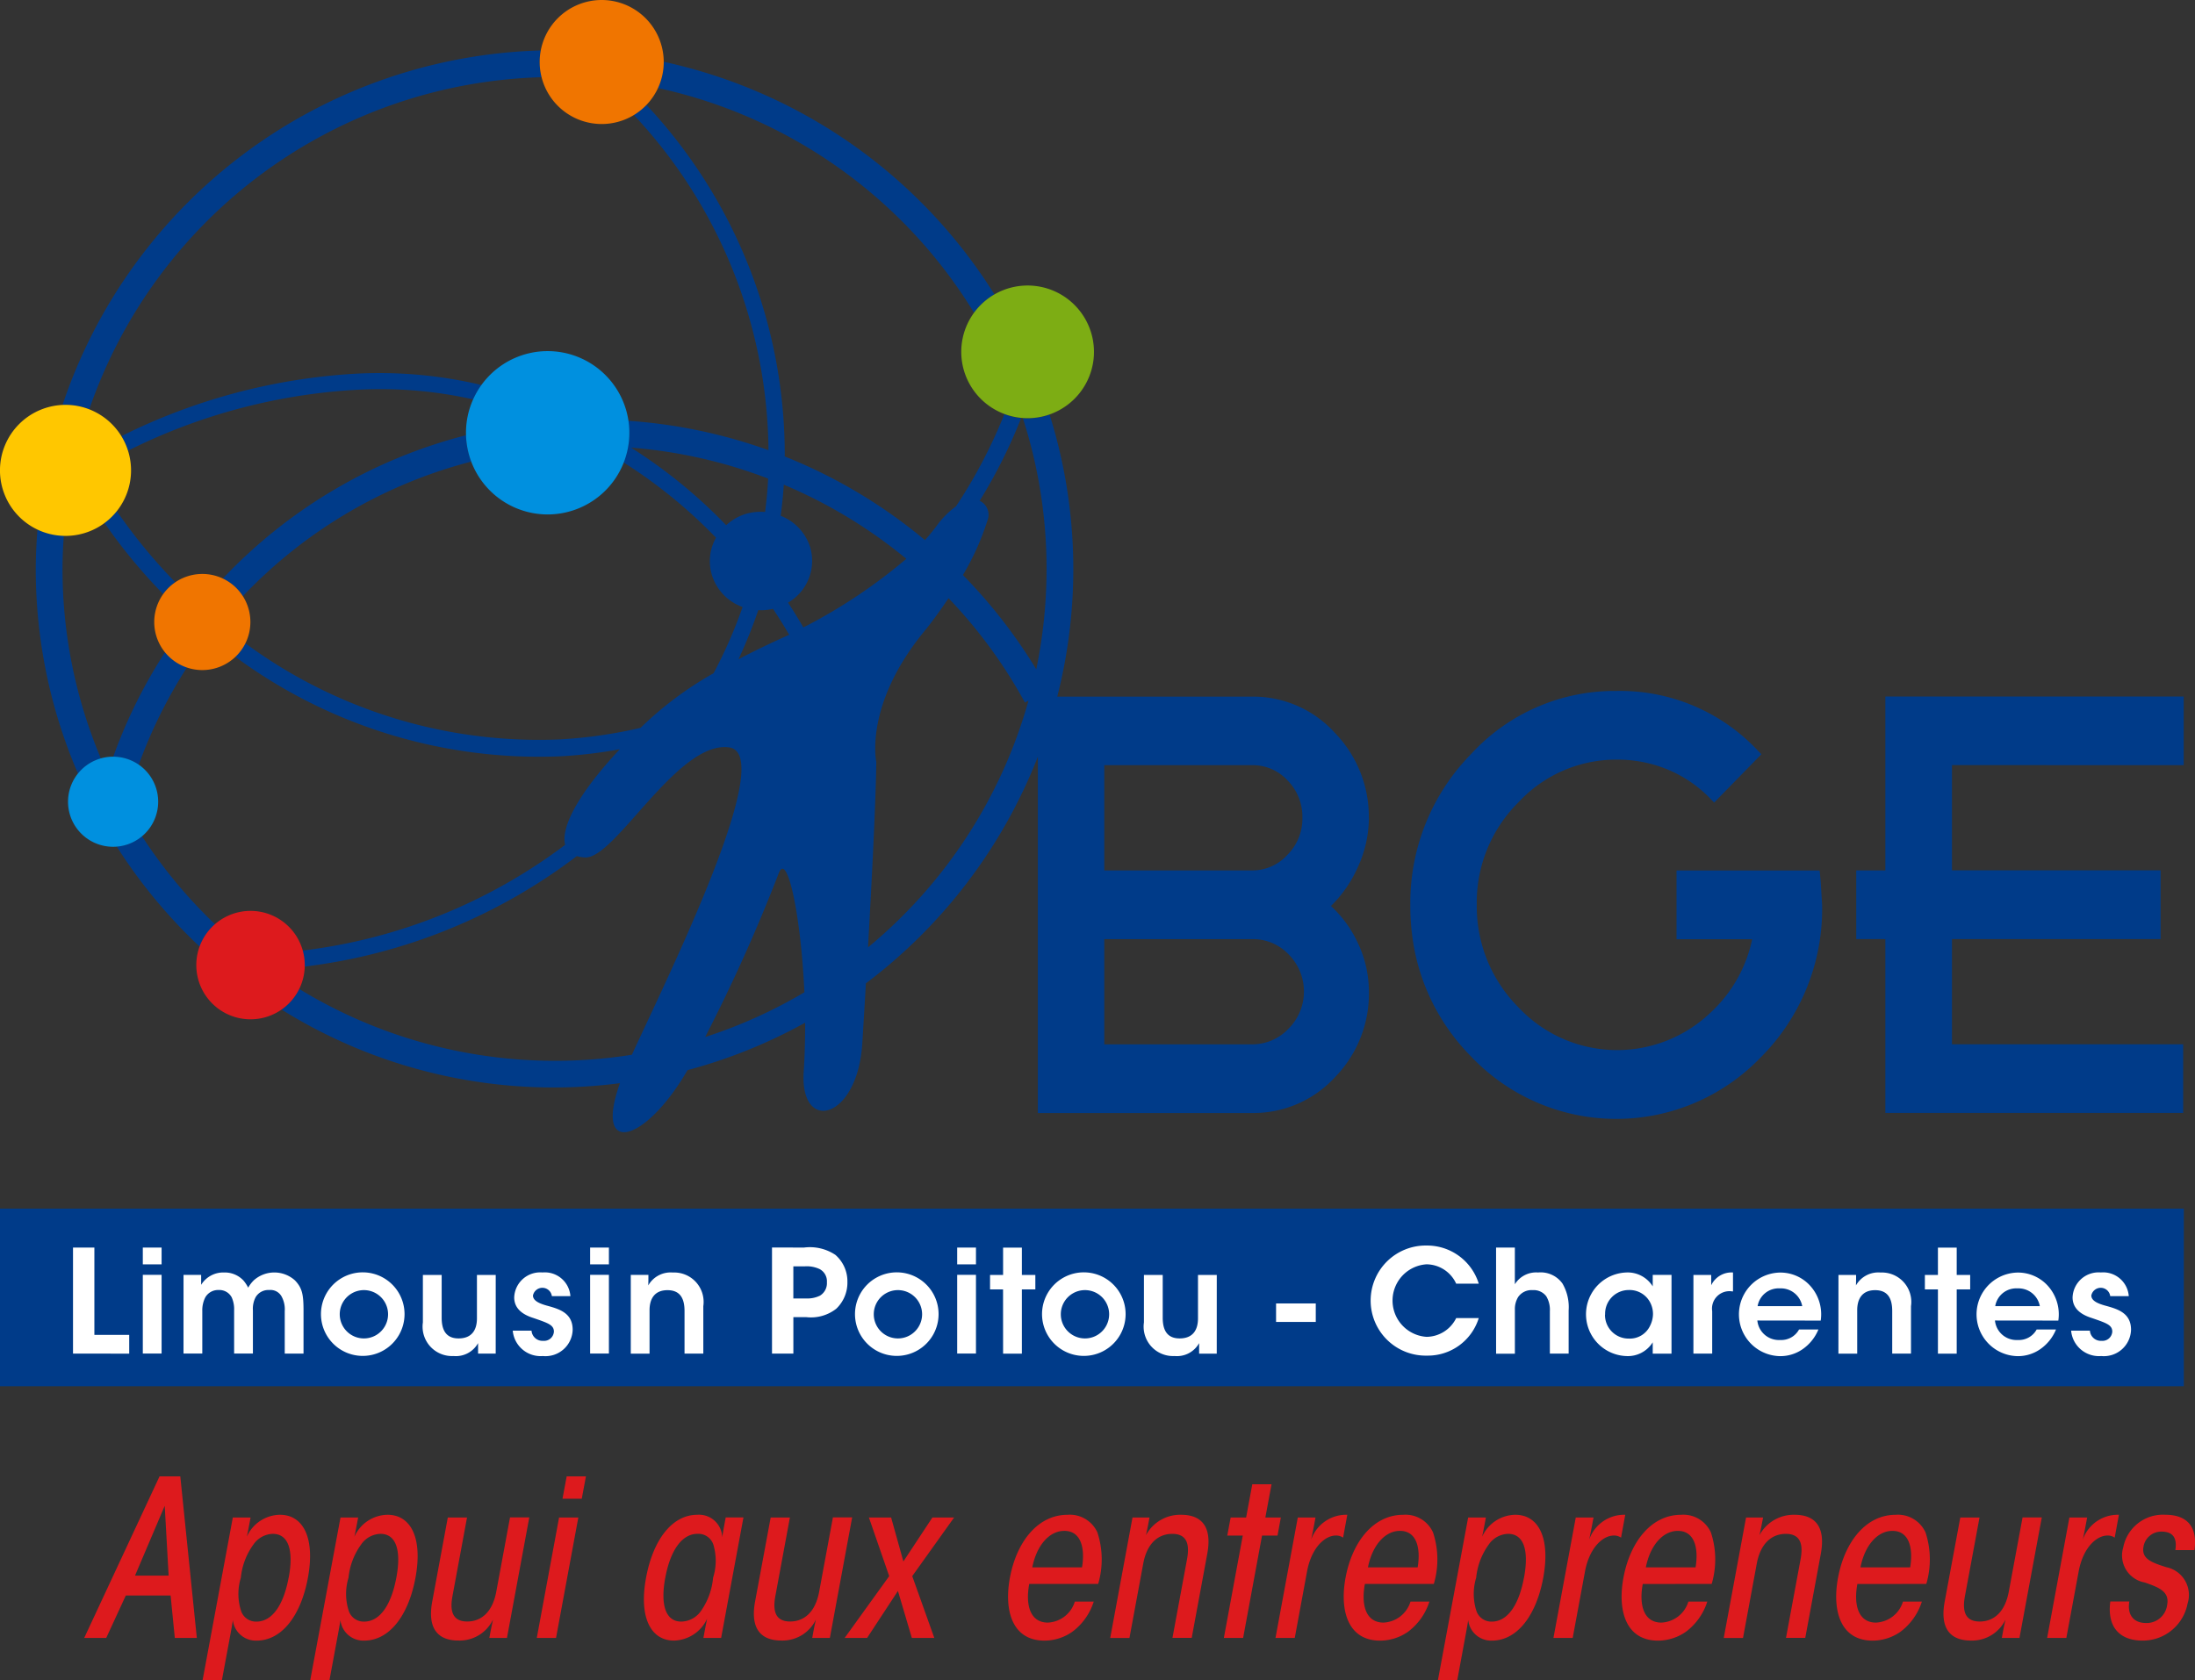
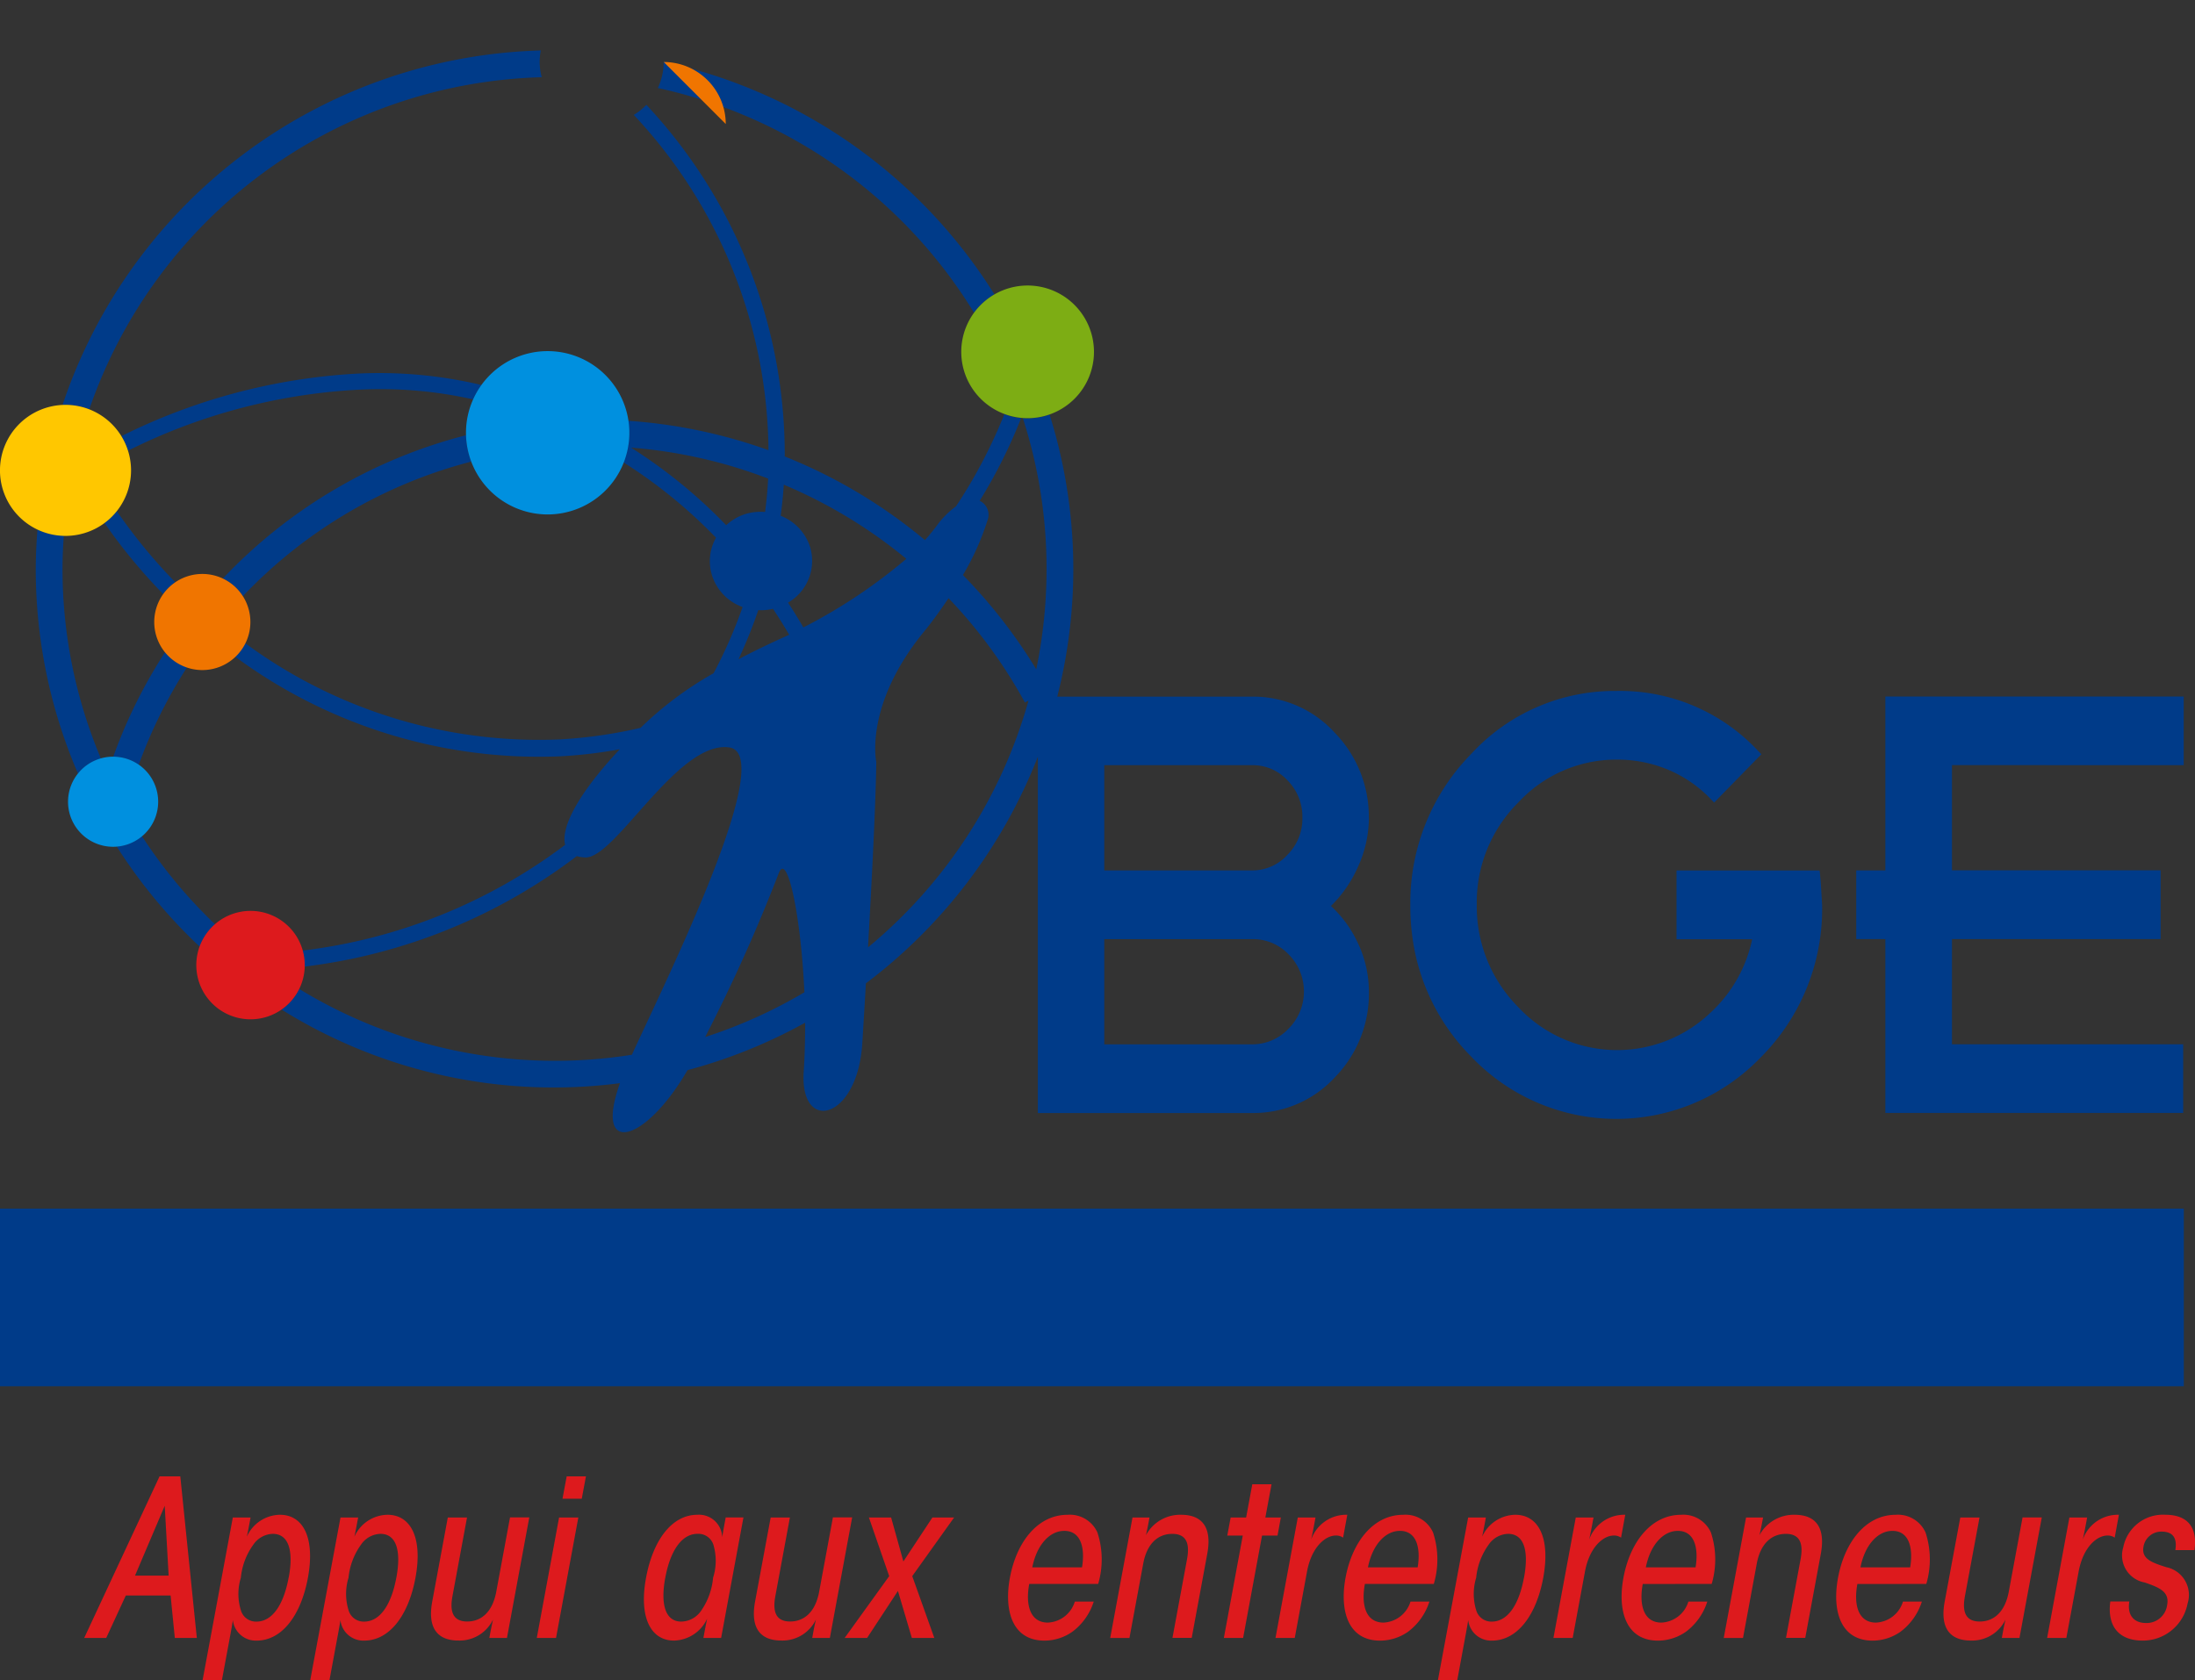
<svg xmlns="http://www.w3.org/2000/svg" width="104.47" height="79.997">
  <rect width="100%" height="100%" fill="#333333" stroke="none" />
  <path d="M7.84 71.688l-1.414 3.325h1.6zm-2.784 6.291H4.008l3.586-7.692h.987l.787 7.692H8.32l-.2-2.02H5.988zm8.686-2.878c.239-1.285-.007-2.077-.761-2.077a1.162 1.162 0 00-.918.507 3.214 3.214 0 00-.6 1.581 2.624 2.624 0 00.011 1.581.746.746 0 00.731.509c.752 0 1.292-.794 1.532-2.091zm-2.661-2.856h.845c-.065.35-.116.627-.179.917a1.756 1.756 0 011.575-1.046c1.11 0 1.684 1.1 1.333 3-.336 1.811-1.249 2.991-2.441 2.991a1.1 1.1 0 01-1.131-.976c-.032.222-.077.467-.147.847l-.375 2.017h-.919zm7.785 2.856c.238-1.285-.007-2.077-.76-2.077a1.159 1.159 0 00-.918.507 3.218 3.218 0 00-.6 1.581 2.622 2.622 0 00.012 1.581.745.745 0 00.731.509c.752 0 1.291-.794 1.532-2.091zm-2.66-2.856h.84c-.065.35-.116.627-.179.917a1.756 1.756 0 011.575-1.046c1.109 0 1.684 1.1 1.332 3-.336 1.811-1.249 2.991-2.441 2.991a1.1 1.1 0 01-1.131-.976c-.032.222-.077.467-.148.847l-.374 2.017h-.915zm7.923 5.733h-.839c.054-.289.105-.565.176-.875a1.762 1.762 0 01-1.648 1c-.957 0-1.488-.547-1.246-1.858l.741-4h.915l-.685 3.7c-.1.522-.148 1.252.692 1.252.674 0 1.206-.453 1.385-1.421l.654-3.535h.917zm2.842-7.691h.917l-.2 1.065h-.916zm-.362 1.959h.916l-1.061 5.734h-.916zm5.052 2.876c-.237 1.285.02 2.079.762 2.079a1.167 1.167 0 00.941-.508 3.26 3.26 0 00.575-1.58 2.675 2.675 0 00.011-1.583.753.753 0 00-.753-.507c-.744 0-1.293.793-1.533 2.09zm2.661 2.856h-.844c.075-.4.124-.671.179-.917a1.789 1.789 0 01-1.576 1.045c-1.11 0-1.682-1.108-1.333-2.99.337-1.825 1.249-3 2.441-3a1.105 1.105 0 011.184 1.069c.047-.3.1-.585.166-.941h.845zm5.175 0h-.839c.053-.289.1-.565.176-.875a1.763 1.763 0 01-1.648 1c-.958 0-1.49-.547-1.248-1.858l.742-4h.915l-.685 3.7c-.1.522-.146 1.252.692 1.252.675 0 1.208-.453 1.386-1.421l.654-3.535h.916zm2.824-2.941l-.965-2.79h1.057l.583 2.091 1.381-2.091h1.033l-1.992 2.79 1.05 2.942h-1.069l-.662-2.237-1.467 2.237h-1.068zm9.177-.418c.152-.915-.045-1.737-.843-1.737-.719 0-1.319.7-1.523 1.737zm-2.512.79c-.185.991.035 1.84.888 1.84a1.409 1.409 0 001.282-1h.9a2.875 2.875 0 01-1.014 1.433 2.323 2.323 0 01-1.326.426c-1.558 0-1.934-1.458-1.651-2.991.323-1.74 1.346-3 2.741-3a1.44 1.44 0 011.425.841 4.129 4.129 0 01.036 2.451zm4.915-3.164h.809c-.05.277-.1.541-.168.841a1.849 1.849 0 011.671-.97c.958 0 1.49.547 1.246 1.859l-.74 4h-.916l.685-3.7c.1-.521.148-1.25-.692-1.25-.674 0-1.207.452-1.385 1.419l-.655 3.537h-.916zm5.248.861h-.737l.16-.86h.737l.293-1.582h.916l-.294 1.582h.737l-.158.86h-.737l-.9 4.874h-.917zm2.619-.861h.843c-.081.438-.136.739-.208 1.057a1.765 1.765 0 011.721-1.186l-.2 1.089a.575.575 0 00-.352-.1c-.488 0-1.146.54-1.364 1.71l-.584 3.163h-.917zm5.705 2.374c.152-.915-.045-1.737-.843-1.737-.718 0-1.319.7-1.523 1.737zm-2.512.79c-.183.991.035 1.84.889 1.84a1.41 1.41 0 001.282-1h.9a2.884 2.884 0 01-1.013 1.433 2.332 2.332 0 01-1.329.426c-1.556 0-1.933-1.458-1.65-2.991.322-1.74 1.346-3 2.741-3a1.437 1.437 0 011.424.841 4.108 4.108 0 01.037 2.451zm7.575-.308c.238-1.285-.006-2.077-.76-2.077a1.16 1.16 0 00-.918.507 3.214 3.214 0 00-.6 1.581 2.642 2.642 0 00.011 1.581.748.748 0 00.73.509c.755 0 1.293-.794 1.533-2.091zm-2.66-2.856h.844c-.064.35-.116.627-.179.917a1.759 1.759 0 011.577-1.046c1.109 0 1.682 1.1 1.332 3-.336 1.811-1.249 2.991-2.441 2.991a1.1 1.1 0 01-1.131-.976c-.033.222-.078.467-.148.847l-.373 2.017h-.921zm5.122 0h.845c-.081.438-.136.739-.209 1.057a1.766 1.766 0 011.719-1.186l-.2 1.089a.573.573 0 00-.351-.1c-.488 0-1.146.54-1.365 1.71l-.585 3.163h-.916zm5.702 2.374c.151-.915-.045-1.737-.844-1.737-.718 0-1.319.7-1.523 1.737zm-2.514.79c-.182.991.036 1.84.89 1.84a1.409 1.409 0 001.282-1h.9a2.876 2.876 0 01-1.013 1.433 2.333 2.333 0 01-1.328.426c-1.557 0-1.934-1.458-1.651-2.991.322-1.74 1.346-3 2.741-3a1.437 1.437 0 011.423.841 4.112 4.112 0 01.037 2.451zm4.917-3.164h.81c-.053.277-.1.541-.171.841a1.851 1.851 0 011.672-.97c.957 0 1.489.547 1.247 1.859l-.74 4h-.917l.686-3.7c.1-.521.147-1.25-.692-1.25-.674 0-1.206.452-1.386 1.419l-.654 3.537h-.917zm7.811 2.374c.151-.915-.046-1.737-.844-1.737-.719 0-1.318.7-1.522 1.737zm-2.513.79c-.183.991.036 1.84.888 1.84a1.409 1.409 0 001.282-1h.9a2.883 2.883 0 01-1.014 1.433 2.323 2.323 0 01-1.326.426c-1.558 0-1.935-1.458-1.652-2.991.324-1.74 1.346-3 2.741-3a1.441 1.441 0 011.425.841 4.122 4.122 0 01.036 2.451zm7.715 2.57h-.84c.054-.289.1-.565.176-.875a1.763 1.763 0 01-1.647 1c-.958 0-1.491-.547-1.248-1.858l.742-4h.915l-.686 3.7c-.1.522-.146 1.252.693 1.252.675 0 1.207-.453 1.386-1.421l.656-3.535h.915zm2.376-5.734h.845c-.081.438-.136.739-.21 1.057a1.767 1.767 0 011.721-1.186l-.2 1.089a.572.572 0 00-.352-.1c-.488 0-1.146.54-1.363 1.71l-.586 3.163h-.914zm5.043 1.553c.1-.63-.161-.881-.659-.881a.859.859 0 00-.858.722c-.11.594.436.761 1.075.969a1.35 1.35 0 011.023 1.737 2.166 2.166 0 01-2.141 1.761c-1.061 0-1.7-.615-1.536-1.862h.906c-.112.667.23 1.026.8 1.026a.986.986 0 001-.867c.118-.631-.386-.826-1.065-1.063a1.308 1.308 0 01-1.026-1.668 1.924 1.924 0 012-1.557c1.074 0 1.542.607 1.39 1.682z" fill="#dd1a1d" />
  <path d="M103.933 36.429V33.16h-14.2v8.279h-1.386v3.269h1.386v8.278h14.174v-3.27H92.903v-5.008h9.93v-3.273h-9.93v-5.01zm-17.304 5.242l-.025-.229h-6.81v3.273h3.6a6.6 6.6 0 01-2.024 3.534 6.434 6.434 0 01-9.108-.3 6.8 6.8 0 01-1.976-4.868 6.725 6.725 0 011.983-4.884 6.349 6.349 0 014.66-2.033 6.271 6.271 0 012.465.481 6.044 6.044 0 012.008 1.376l.183.188.182-.188 1.893-1.935.174-.176-.173-.178a8.98 8.98 0 00-6.732-2.837 9.275 9.275 0 00-6.937 3.028 10.11 10.11 0 00-2.868 7.169 11.124 11.124 0 00.178 2.029 9.944 9.944 0 002.706 5.169 9.527 9.527 0 0013.744.1 10 10 0 002.971-7.307l-.069-1.127-.027-.281zm-25.308 7.31a2.368 2.368 0 01-1.727.738h-7.037v-5.008h7.037a2.33 2.33 0 011.74.729 2.505 2.505 0 01-.013 3.541zm-8.764-12.552h7.037a2.244 2.244 0 011.693.733 2.459 2.459 0 01.7 1.773 2.434 2.434 0 01-.716 1.765 2.241 2.241 0 01-1.677.739h-7.037v-5.01zm-11.244 8.673c.4-7.051.393-8.832.393-8.832s-.608-2.763 2.387-6.338c.4-.507.743-.992 1.052-1.453a23.351 23.351 0 013.635 4.966l.172-.094a23.444 23.444 0 01-7.638 11.751zm-3.077-15.231q-.349-.6-.728-1.181a2.3 2.3 0 001.048-2.651 2.371 2.371 0 00-1.4-1.482c.064-.491.117-.986.148-1.482a23.409 23.409 0 015.832 3.53 25.58 25.58 0 01-4.9 3.266zm-4.673 19.5a80.407 80.407 0 003.506-7.811c.4-1.025 1.052 2.037 1.216 5.681a23.335 23.335 0 01-4.722 2.13zm1.587-17.987a23.549 23.549 0 00.941-2.336 2.392 2.392 0 00.7-.063c.269.41.527.816.769 1.236q-1.359.609-2.409 1.163zm-.585-6.377a24.555 24.555 0 00-4.529-3.696 23.317 23.317 0 016.524 1.474q-.042.8-.146 1.589a2.582 2.582 0 00-.889.083 2.441 2.441 0 00-.962.546zm30.584 13.932a5.728 5.728 0 00-1.626-4.059 5.247 5.247 0 00-3.931-1.715H50.32a24.526 24.526 0 00-.366-13.43 3.142 3.142 0 01-1.051.183c-.074 0-.148-.007-.222-.011a23.321 23.321 0 011.13 7.18 23.626 23.626 0 01-.491 4.778 24.757 24.757 0 00-3.49-4.488A12.379 12.379 0 0047 24.769a.732.732 0 00-.373-.927 24.683 24.683 0 001.974-3.939 3.061 3.061 0 01-.8-.185 24.121 24.121 0 01-2.3 4.386 4.189 4.189 0 00-.946.964 9.038 9.038 0 01-.534.645 24.679 24.679 0 00-6.671-3.981v-.06a24.376 24.376 0 00-6.586-16.681 2.94 2.94 0 01-.6.48 23.615 23.615 0 016.412 15.962 24.646 24.646 0 00-6.684-1.4 3.84 3.84 0 01.049.582 3.879 3.879 0 01-.263 1.4 23.746 23.746 0 014.4 3.585 2.261 2.261 0 00-.192 1.786 2.352 2.352 0 001.457 1.513 22.539 22.539 0 01-1.38 3.152 16.8 16.8 0 00-3.475 2.6 22.378 22.378 0 01-3.9.554 23.548 23.548 0 01-14.92-4.586 2.287 2.287 0 01-.469.649 24.352 24.352 0 0015.434 4.74 22.1 22.1 0 002.866-.337c-2.016 2.148-2.811 3.739-2.6 4.55a25.907 25.907 0 01-12.515 5.036 2.578 2.578 0 01.108.7c0 .022-.006.041-.007.062a26.69 26.69 0 0012.968-5.261 1.471 1.471 0 00.423.063c1.427.016 4.4-5.579 6.829-5.238 2.306.323-2.844 10.745-4.631 14.632a23.363 23.363 0 01-15.838-3.136 2.594 2.594 0 01-.837.983 24.459 24.459 0 0016.107 3.507c-1.265 3.544 1.226 2.824 3.215-.621a24.6 24.6 0 005.6-2.259c0 .774-.017 1.554-.068 2.308-.208 2.985 2.56 2.344 2.788-1.328.062-1.026.121-1.972.171-2.854a24.815 24.815 0 008.184-10.786v16.96h10.2a5.274 5.274 0 003.938-1.7 5.712 5.712 0 001.619-4.074 5.439 5.439 0 00-.559-2.39 5.6 5.6 0 00-1.248-1.692 6 6 0 001.257-1.8 5.723 5.723 0 00.55-2.4zM8.344 27.72a25.609 25.609 0 01-2.787-3.391 3.15 3.15 0 01-.587.565 26.251 26.251 0 002.8 3.391 2.294 2.294 0 01.572-.565zm.559 4.047a2.268 2.268 0 01-1.042-.724 24.122 24.122 0 00-2.471 4.983 2.13 2.13 0 011.214.383 23 23 0 012.3-4.642z" fill="#003b89" />
  <path d="M5.777 20.764a3.078 3.078 0 01.317.691 27.78 27.78 0 0110.933-2.9 20.126 20.126 0 015.493.459 3.809 3.809 0 01.4-.684 21.054 21.054 0 00-5.93-.542 28.606 28.606 0 00-11.213 2.976zm-.226 19.531a24.879 24.879 0 003.956 4.776 2.588 2.588 0 01.732-1.064 23.507 23.507 0 01-3.484-4.2 2.122 2.122 0 01-1.2.49zm40.811-25.409a3.167 3.167 0 01.968-.869A24.778 24.778 0 0031.588 2.941v.011a2.945 2.945 0 01-.278 1.238 23.481 23.481 0 0115.05 10.7zm-42.112 4.6a23.453 23.453 0 0121.534-15.81 2.748 2.748 0 01-.044-1.274A24.723 24.723 0 002.977 19.278c.048 0 .1-.007.142-.007a3.114 3.114 0 011.131.214zm18.179 2.49a3.862 3.862 0 01-.247-1.256 24.191 24.191 0 00-11.579 6.826 2.268 2.268 0 01.954.84 22.91 22.91 0 0110.872-6.41zM3.037 25.503a3.092 3.092 0 01-1.252-.3 24.234 24.234 0 00-.083 1.877 24.561 24.561 0 002.013 9.756 2.14 2.14 0 011.088-.723 23.228 23.228 0 01-1.828-9.033c0-.53.026-1.056.061-1.578z" fill="#003b89" />
  <path d="M11.917 29.611a2.288 2.288 0 11-2.289-2.286 2.286 2.286 0 012.289 2.286" fill="#f07500" />
  <path d="M7.528 38.169a2.145 2.145 0 11-2.143-2.145 2.143 2.143 0 012.143 2.145m22.426-17.565a3.888 3.888 0 11-3.889-3.888 3.89 3.89 0 013.889 3.888" fill="#0090df" />
-   <path d="M31.59 2.952A2.952 2.952 0 1128.638 0a2.955 2.955 0 012.952 2.952" fill="#f07500" />
+   <path d="M31.59 2.952a2.955 2.955 0 012.952 2.952" fill="#f07500" />
  <path d="M14.505 45.946a2.581 2.581 0 11-2.582-2.58 2.581 2.581 0 012.582 2.58" fill="#dd1a1d" />
  <path d="M6.237 22.395a3.119 3.119 0 11-3.119-3.12 3.12 3.12 0 013.119 3.12" fill="#ffc700" />
  <path d="M52.067 16.756a3.158 3.158 0 11-3.16-3.163 3.159 3.159 0 013.16 3.163" fill="#7dad14" />
  <path d="M103.938 65.998H0V57.54h103.938V66z" fill="#003b89" />
-   <path d="M3.475 59.394h1.017v4.156H6.15v.894H3.475zm3.322 0h.894v.8h-.894zm0 1.3h.894v3.747h-.894zm1.938.003h.839v.471a1.234 1.234 0 011.092-.587 1.215 1.215 0 01.921.382 1.7 1.7 0 01.225.341 1.563 1.563 0 01.273-.355 1.466 1.466 0 011.952.007c.341.355.409.662.409 1.433v2.054h-.894v-2.02a1.275 1.275 0 00-.15-.7.6.6 0 00-.587-.307.7.7 0 00-.648.341 1.186 1.186 0 00-.13.628v2.054h-.894v-2.054a1.366 1.366 0 00-.116-.621.66.66 0 00-.614-.348.7.7 0 00-.641.348 1.346 1.346 0 00-.144.648v2.027h-.894zm6.541 1.863a1.989 1.989 0 110 .007zm.894.014a1.15 1.15 0 100-.007zm7.423 1.87h-.839v-.5a1.207 1.207 0 01-1.167.614 1.4 1.4 0 01-1.46-1.6v-2.261h.894v2.04c0 .553.185.99.819.983s.86-.423.86-.955v-2.068h.894zm2.673-2.737a.456.456 0 00-.9-.027c.006.239.28.369.634.471.6.164 1.249.341 1.256 1.146a1.293 1.293 0 01-1.419 1.262 1.331 1.331 0 01-1.433-1.208h.894a.523.523 0 00.553.484.469.469 0 00.512-.437c0-.321-.28-.409-.969-.648-.505-.157-.915-.437-.921-.976a1.238 1.238 0 011.344-1.194 1.221 1.221 0 011.331 1.126zm1.821-2.313h.894v.8h-.894zm0 1.3h.894v3.747h-.894zm1.935.003h.839c0 .164 0 .321-.007.5a1.221 1.221 0 011.167-.614 1.4 1.4 0 011.453 1.6v2.259h-.894v-2.029c0-.56-.184-.99-.812-.99s-.853.43-.853.955v2.068h-.893zm8.249-1.303a2.186 2.186 0 011.488.348 1.669 1.669 0 01.573 1.29 1.712 1.712 0 01-.532 1.276 1.953 1.953 0 01-1.419.4h-.621v1.734h-1.017v-5.05zm-.512 2.423h.6a1.371 1.371 0 00.662-.13.694.694 0 00.335-.641.656.656 0 00-.348-.628 1.435 1.435 0 00-.69-.13h-.559zm2.934.743a1.989 1.989 0 110 .007zm.894.014a1.15 1.15 0 100-.007zm3.97-3.18h.894v.8h-.894zm0 1.3h.894v3.747h-.894zm2.183.693h-.619v-.689h.621v-1.3h.894v1.3h.641v.689h-.641v3.057h-.894zm1.855 1.173a1.989 1.989 0 110 .007zm.894.014a1.15 1.15 0 100-.007zm7.422 1.87h-.839v-.5a1.206 1.206 0 01-1.167.614 1.4 1.4 0 01-1.46-1.6v-2.261h.894v2.04c0 .553.184.99.819.983s.86-.423.86-.955v-2.068h.894zm4.713-2.389v.88h-1.89v-.88zm7.757.696a2.536 2.536 0 01-2.47 1.788 2.621 2.621 0 11-.007-5.241 2.573 2.573 0 012.477 1.815h-1.075a1.568 1.568 0 00-1.412-.921 1.73 1.73 0 00.007 3.453 1.592 1.592 0 001.406-.894zm.824-3.357h.894v1.747a1.19 1.19 0 011.106-.56 1.276 1.276 0 011.16.526 2.239 2.239 0 01.294 1.276v2.061h-.894v-2.02a1.246 1.246 0 00-.171-.71.749.749 0 00-.648-.293.769.769 0 00-.689.327 1.087 1.087 0 00-.157.6v2.1h-.894zm8.35 5.05h-.894v-.539a1.393 1.393 0 01-1.262.655 1.991 1.991 0 010-3.979 1.4 1.4 0 011.262.662v-.546h.894zm-3.166-1.856a1.124 1.124 0 001.14 1.14 1.061 1.061 0 001-.6 1.285 1.285 0 00.143-.525 1.167 1.167 0 00-.1-.525 1.1 1.1 0 00-1.044-.662 1.127 1.127 0 00-1.133 1.167zm4.209-1.891h.846v.492a1.071 1.071 0 011.037-.608v.9h-.041a.829.829 0 00-.949.942v2.02h-.894zm3.042 2.17a1.029 1.029 0 001.085.928.965.965 0 00.9-.5h.921a2.116 2.116 0 01-.758.942 1.856 1.856 0 01-1.071.327 1.99 1.99 0 01-.014-3.979 1.912 1.912 0 011.4.573 2.024 2.024 0 01.553 1.713zm2.136-.683a1.032 1.032 0 00-1.065-.846 1.013 1.013 0 00-1.058.846zm1.725-1.487h.839c0 .164 0 .321-.007.5a1.222 1.222 0 011.167-.614 1.4 1.4 0 011.453 1.6v2.259h-.894v-2.029c0-.56-.185-.99-.813-.99s-.853.43-.853.955v2.068h-.894zm4.734.69h-.621v-.689h.621v-1.3h.894v1.3h.641v.689h-.641v3.057h-.894zm2.714 1.48a1.029 1.029 0 001.085.928.966.966 0 00.9-.5h.921a2.114 2.114 0 01-.758.942 1.855 1.855 0 01-1.071.327 1.99 1.99 0 01-.014-3.979 1.914 1.914 0 011.4.573 2.026 2.026 0 01.553 1.713zm2.136-.683a1.032 1.032 0 00-1.065-.846 1.013 1.013 0 00-1.058.846zm3.35-.477a.456.456 0 00-.9-.027c.007.239.28.369.635.471.6.164 1.249.341 1.256 1.146a1.293 1.293 0 01-1.419 1.262 1.331 1.331 0 01-1.433-1.208h.894a.523.523 0 00.553.484.469.469 0 00.512-.437c0-.321-.28-.409-.969-.648-.505-.157-.914-.437-.921-.976a1.238 1.238 0 011.344-1.194 1.222 1.222 0 011.331 1.126z" fill="#fff" />
</svg>